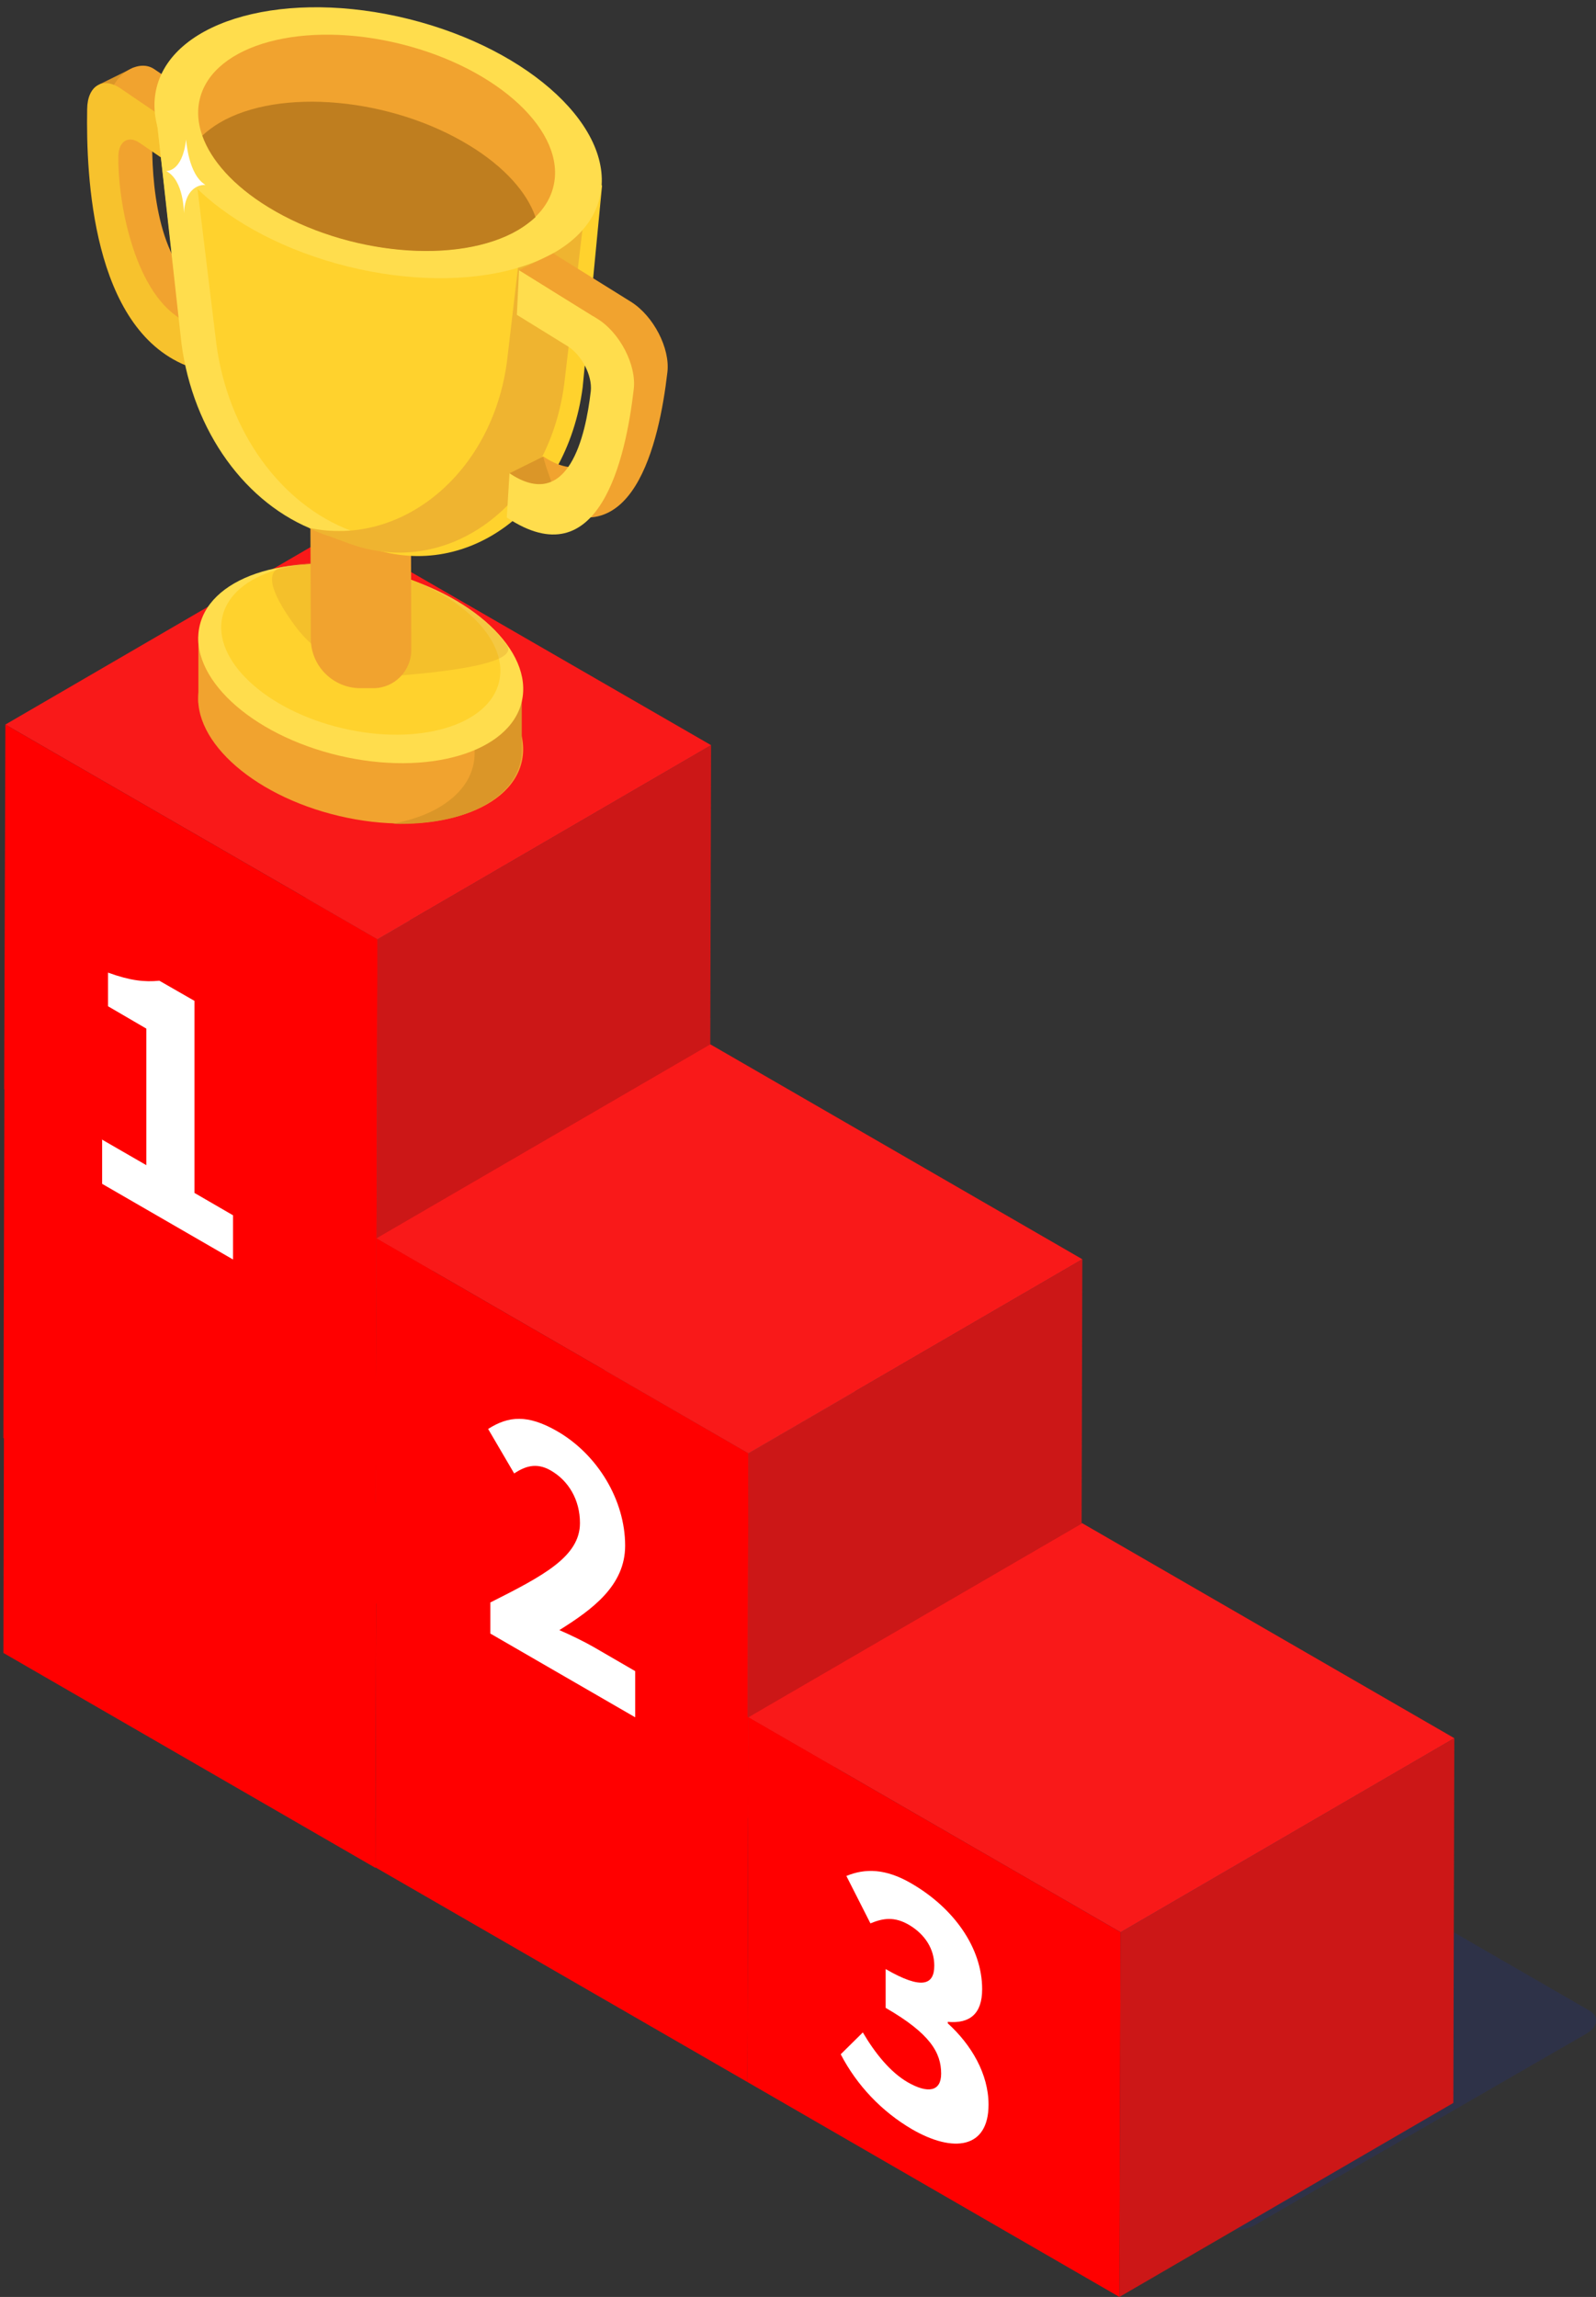
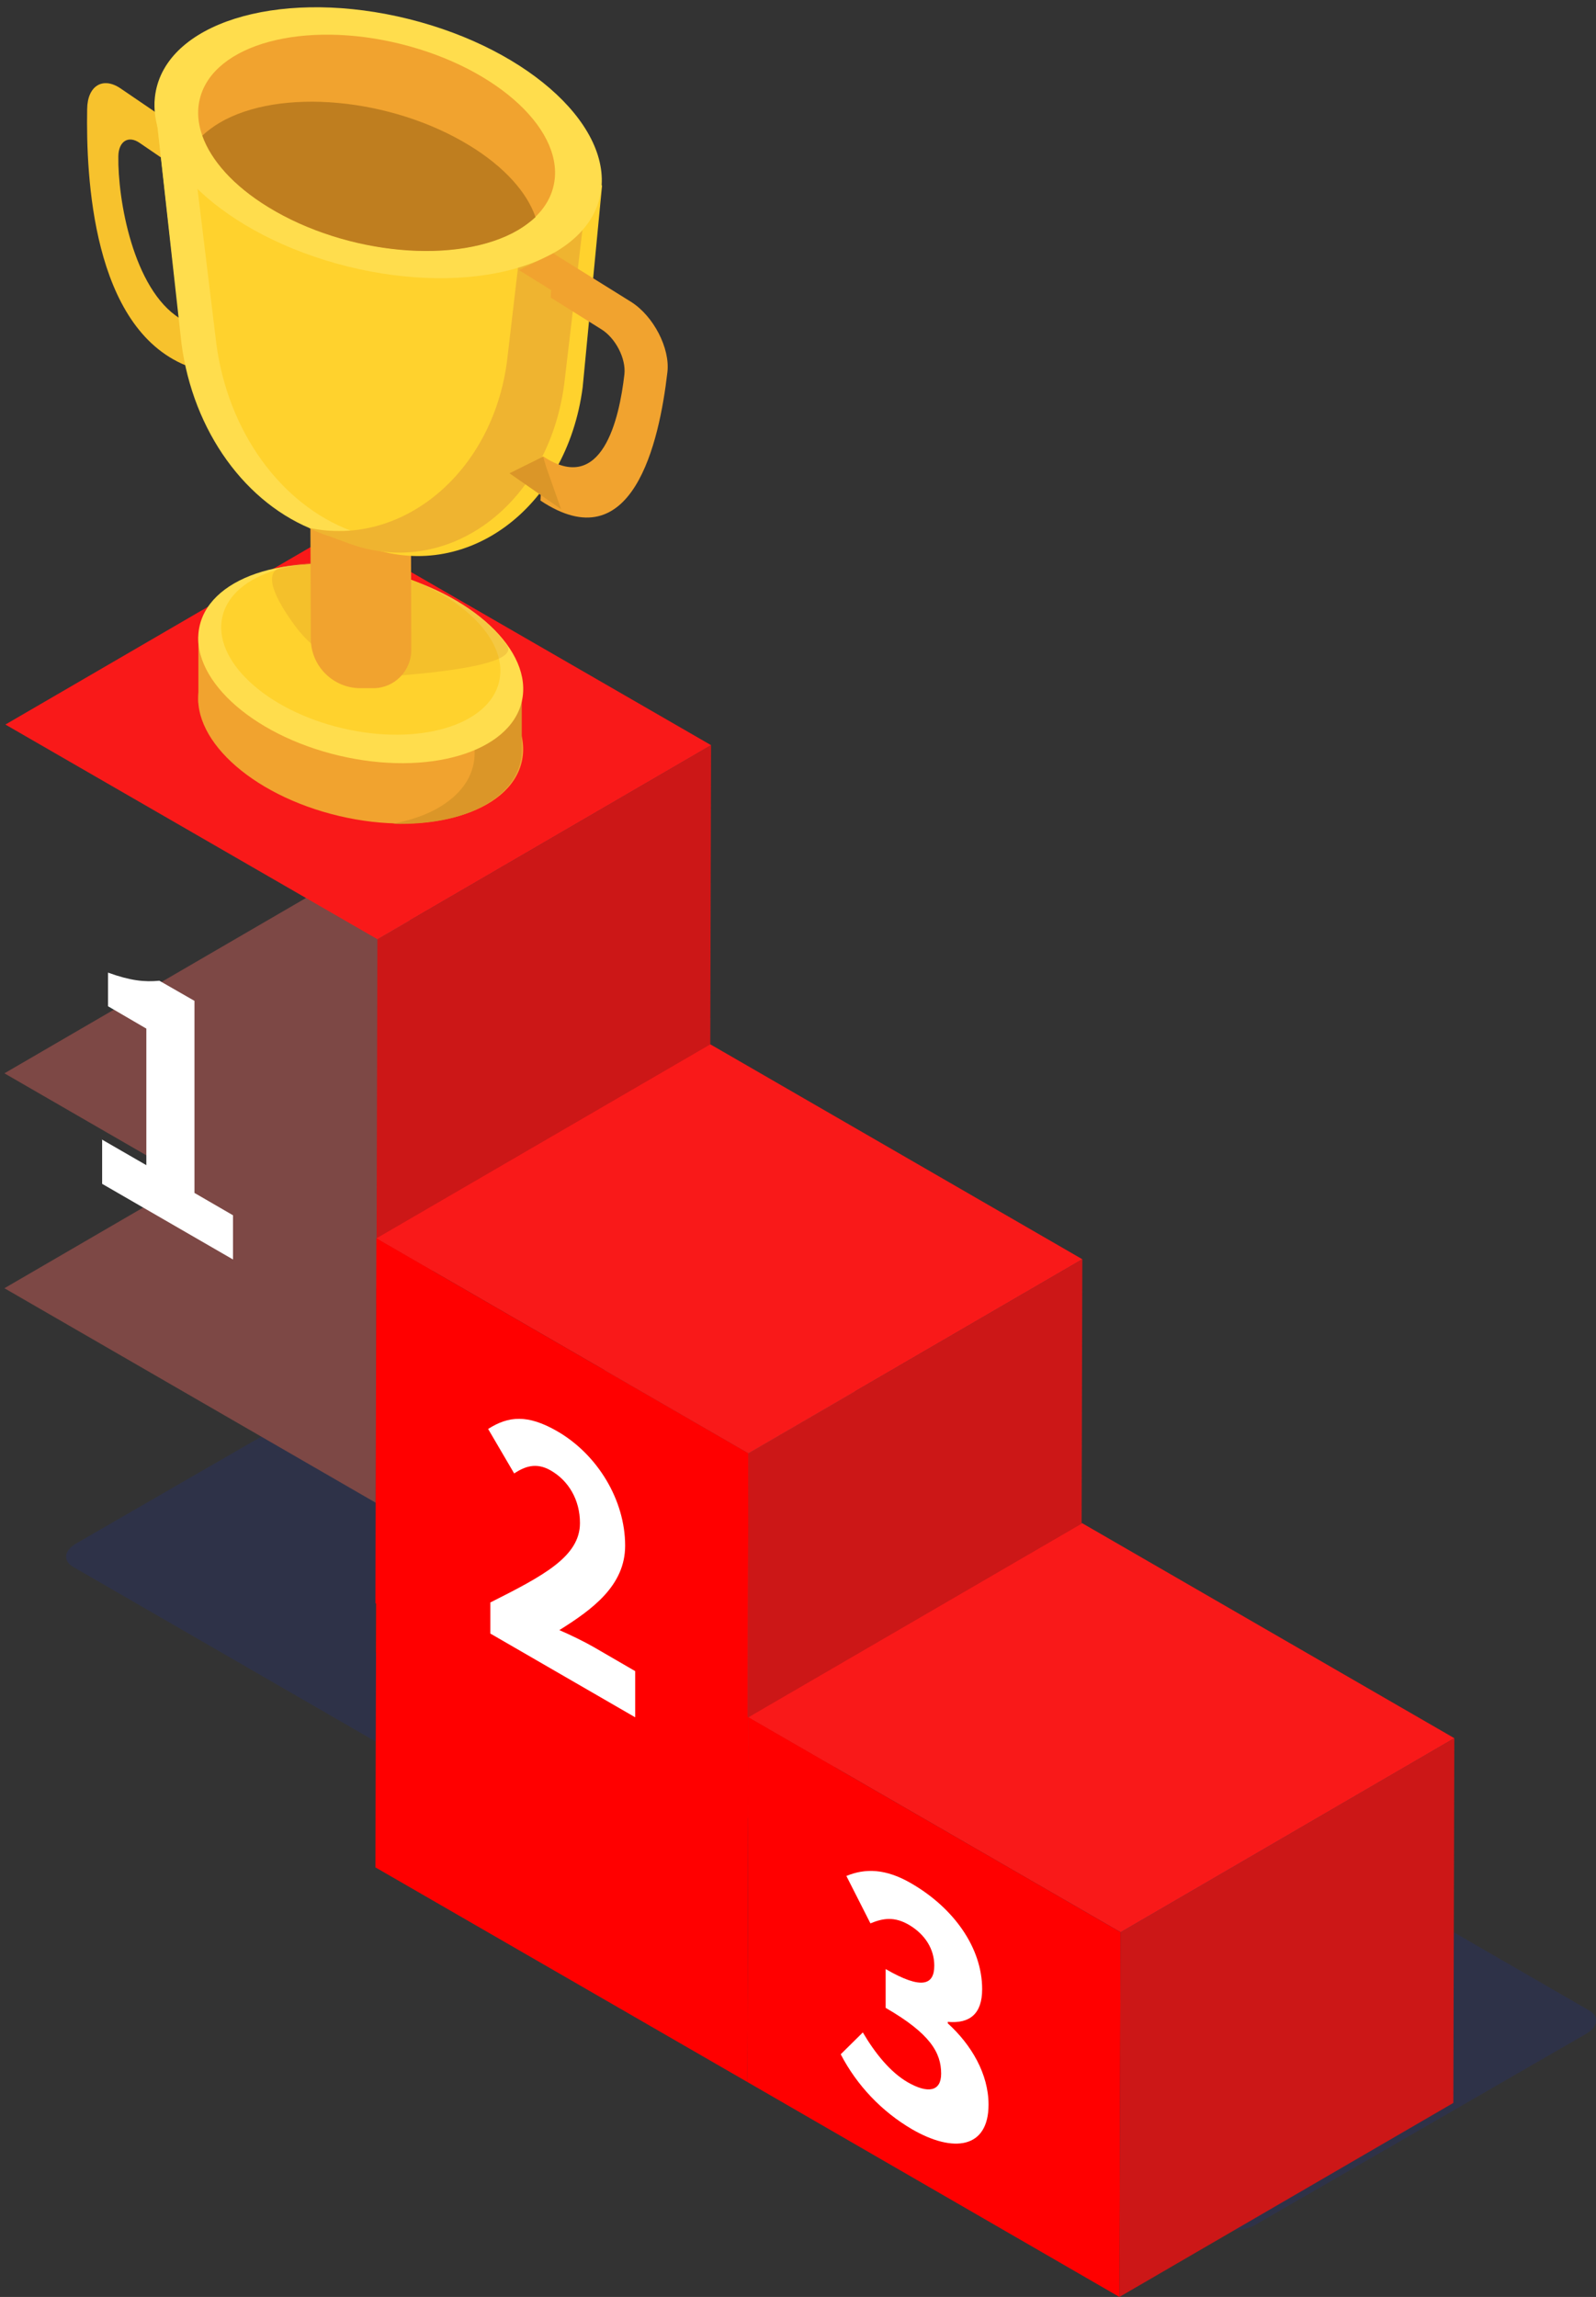
<svg xmlns="http://www.w3.org/2000/svg" version="1.1" id="Layer_1" x="0px" y="0px" viewBox="0 0 650 935.2" style="enable-background:new 0 0 650 935.2;" xml:space="preserve">
  <rect x="0" y="0" width="650" height="935.2" fill="#333333" stroke="none" />
  <style type="text/css">
	.st0{opacity:0.31;fill:#263179;enable-background:new    ;}
	.st1{fill:#4E2D2B;}
	.st2{fill:#7D4845;}
	.st3{fill:#CC1717;}
	.st4{fill:#F91919;}
	.st5{fill:#FF0000;}
	.st6{fill:#F1A32F;}
	.st7{fill:#DB9628;}
	.st8{fill:#FFDD4D;}
	.st9{fill:#FFD22D;}
	.st10{opacity:0.29;fill:#DB9628;enable-background:new    ;}
	.st11{fill:#F7C22D;}
	.st12{fill:#EFB430;}
	.st13{fill:#BF7E1F;}
	.st14{fill:#FFFFFF;}
</style>
  <g id="image">
    <path class="st0" d="M495,906.5L29.7,637.9c-4.1-2.4-3.6-6.6,1.2-9.4l134.8-77.8c4.8-2.8,12.1-3.1,16.3-0.7l465.3,268.6   c4.1,2.4,3.6,6.6-1.2,9.4l-134.8,77.8C506.5,908.6,499.1,908.9,495,906.5z" />
    <polygon class="st1" points="153.3,612 289.3,532.9 288.8,681.4 152.9,760.5  " />
    <polygon class="st2" points="1.8,524.5 137.7,445.5 289.3,532.9 153.3,612  " />
    <polygon class="st1" points="153.3,524.5 289.3,445.5 288.8,594 152.9,673  " />
    <polygon class="st2" points="1.8,437 137.7,358 289.3,445.5 153.3,524.5  " />
    <polygon class="st3" points="153.7,382.4 289.6,303.4 289.2,451.9 153.3,530.9  " />
    <polygon class="st4" points="2.2,295 138.1,216 289.6,303.4 153.7,382.4  " />
-     <polygon class="st5" points="153.3,524.5 153.7,382.4 2.2,295 1.7,443.5 1.8,443.5 1.4,585.5 1.6,585.6 1.4,673 152.9,760.5    153.3,612 153.1,611.8 153.3,524.5  " />
    <polygon class="st6" points="101.5,284.7 80.8,286.1 80.8,259.2 101.5,257.8  " />
    <ellipse transform="matrix(0.23 -0.973 0.973 0.23 -173.76 369.976)" class="st6" cx="147" cy="294.8" rx="38.5" ry="67.4" />
    <path class="st7" d="M212.6,278.3c-1.2-11.8-11-24.6-28.5-34.4c-21.6-12.3-49.1-16.7-70.6-12.8c18,0.6,35.5,5.5,51.2,14.1   c17.4,9.9,27.3,22.6,28.5,34.4h0.1v27l0,0c0,7.7-3.8,14.8-11.8,20.4c-5.8,4.1-13.2,6.8-21.6,8.4c16,0.5,30.8-2.6,40.9-9.7   c7.9-5.6,11.7-12.7,11.7-20.4l0,0v-27L212.6,278.3z" />
    <ellipse transform="matrix(0.23 -0.973 0.973 0.23 -149.801 351.069)" class="st8" cx="147" cy="270.2" rx="38.5" ry="67.4" />
    <ellipse transform="matrix(0.23 -0.973 0.973 0.23 -144.038 346.518)" class="st9" cx="147" cy="264.3" rx="33.1" ry="57.9" />
    <path class="st10" d="M120,254.6c10.3,14.1,27.2,21.8,44.5,20.3c21.1-1.8,46.7-5.3,41.9-12.2c-6.2-8.8-17.9-18.9-40.1-27.1   c-21.3-7.8-38.5-7.7-51.2-4.8C106.5,232.7,112.1,243.8,120,254.6z" />
    <path class="st6" d="M126.3,184.8l41-0.1l0,0l0.2,79.9c0,8.6-6.9,15.6-15.5,15.6l-5.2,0c-11.1,0-20.2-9-20.2-20.1L126.3,184.8   L126.3,184.8z" />
-     <polygon class="st7" points="54.4,27.5 40.6,34.3 70.8,53.1 75.7,42.9  " />
-     <path class="st6" d="M62.9,28.2L88,45.2l-1.1,16.2l-0.1-0.1L70.7,50.4c-4.6-3.2-8.6-0.7-8.7,5.4c-0.3,17.5,1.8,51,20.8,62.9   l-11.6,20.5c-29.7-18.6-27.3-70.3-26.8-97.7C44.5,32,55.7,23.2,62.9,28.2z" />
    <path class="st11" d="M49.1,36l25.1,17.1l-1.1,16.2L73,69.2L56.9,58.2c-4.6-3.2-8.6-0.7-8.7,5.4c-0.3,17.5,6,54.1,25,66l2.5,19.2   C37.6,133.2,35,71.8,35.5,44.4C35.6,34.9,41.9,31.1,49.1,36z" />
    <path class="st9" d="M63,41.4l11,97.2c4.7,35.8,26.2,65.6,55.1,76.4l20,7.5c40.4,15.1,81.7-15.2,88.2-64.8l7.9-82.2L63,41.4z" />
    <path class="st8" d="M88.1,139.9L76.4,43.7L63,41.4l10.9,98.4c4.7,35.8,26.2,65.6,55.1,76.4h14.2   C114.3,205.4,92.8,175.6,88.1,139.9z" />
    <path class="st12" d="M214.9,75.4l-8.4,71.6c-6,46-43.3,76-80.7,67.9c2.7,1.5,5.5,2.6,8.5,3.5l7.3,2.7   c40.3,15.1,81.7-15.2,88.2-64.8l8.9-75.4L214.9,75.4z" />
    <ellipse transform="matrix(0.242 -0.97 0.97 0.242 60.379 193.434)" class="st8" cx="154" cy="58.1" rx="51.9" ry="93" />
    <ellipse transform="matrix(0.242 -0.97 0.97 0.242 59.901 192.852)" class="st6" cx="153.4" cy="58.1" rx="41.4" ry="74.2" />
    <path class="st13" d="M191.3,59.3C159.4,39.7,113.8,35.6,89.4,50c-2.5,1.5-4.8,3.2-7,5.2c3.5,10,12.6,20.4,26.8,29.1   c31.9,19.6,77.5,23.7,101.9,9.3c2.5-1.5,4.8-3.2,7-5.2C214.6,78.3,205.5,68,191.3,59.3z" />
    <path class="st6" d="M257,122.9l-31.8-19.8l-0.9,18.1l0.2,0.1l20.3,12.7c5.9,3.6,10.2,12,9.5,18.4c-2.1,18.3-9.1,49.4-33.1,33.4   l-1.1,18c37.5,25,48.4-23.6,51.7-52.2C273,141.8,266.1,128.6,257,122.9z" />
    <polygon class="st7" points="221.2,185.9 207.5,192.7 228.5,207.3 222.4,190  " />
-     <path class="st8" d="M243.3,129.8L211.4,110l-0.9,18.2c0.1,0,0.1,0.1,0.2,0.1l20.4,12.6c5.8,3.6,10.2,12,9.5,18.4   c-2.1,18.3-9.1,49.4-33.1,33.4l-1.1,18c37.5,25,48.4-23.6,51.7-52.2C259.3,148.6,252.4,135.4,243.3,129.8z" />
    <polygon class="st6" points="225.3,103.2 211.4,110 241.7,128.8 246.6,118.6  " />
-     <path class="st14" d="M67.6,69.6c0,0,6.6,0.8,8.2-12.8c0,0,0.8,14.3,7.9,18.5c0,0-8.2-0.9-8.8,11.6C74.9,86.8,75,73.3,67.6,69.6z" />
    <polygon class="st1" points="304.8,699.2 440.8,620.2 440.4,768.7 304.4,847.7  " />
    <polygon class="st2" points="153.3,611.8 289.3,532.7 440.8,620.2 304.8,699.2  " />
    <polygon class="st3" points="304.8,591.7 440.8,512.7 440.4,661.2 304.4,740.2  " />
    <polygon class="st4" points="153.3,504.2 289.3,425.2 440.8,512.7 304.8,591.7  " />
    <polygon class="st5" points="304.8,591.7 153.3,504.2 152.9,652.7 153.2,652.9 152.9,760.3 304.4,847.7 304.8,699.2 304.5,699.1     " />
    <polygon class="st3" points="456.4,786.7 592.3,707.7 591.9,856.2 455.9,935.2  " />
    <polygon class="st4" points="304.8,699.2 440.8,620.2 592.3,707.7 456.4,786.7  " />
    <polygon class="st5" points="456.4,786.7 455.9,935.2 304.4,847.7 304.8,699.2  " />
    <path class="st14" d="M41.4,463.9l18.2,10.5v-55.6L44,409.7V396c9.1,3.3,14.9,3.9,20.9,3.3l14.3,8.2v78.2l15.7,9.1v18l-53.3-30.8   V463.9z" />
    <path class="st14" d="M199.8,652.4c21.4-10.8,36.4-18.6,36.4-32.3c0-9.4-4.6-17.2-11.9-21.4c-6.1-3.5-10.7-1.5-14.9,1.2l-10.6-18.1   c8.3-5.3,16.1-6,28.1,0.9c16.5,9.5,27.7,28.1,27.7,46.6c0,16.2-13.2,25.9-26.8,34.4c4.2,1.8,10,4.6,14,6.9l16.9,9.8v18.8l-59-34.1   V652.4z" />
    <path class="st14" d="M342.4,836.4l9-8.9c5,8.5,11.2,16.2,18.3,20.3c8.2,4.7,13.6,3.8,13.6-3.5c0-8.5-4.4-16.3-22.6-26.8v-15.8   c15,8.7,19.8,6.3,19.8-1.4c0-6.7-3.7-12.7-10.3-16.6c-5.9-3.4-10.4-2.8-15.7-0.6l-9.8-19.3c7.7-3.2,16.1-3,26.4,3   c17.3,10,28.9,26.2,28.9,43.1c0,10-5,14.1-14,13.3v0.6c9.6,8.7,16.6,20.6,16.6,33.1c0,17.9-14.3,19.8-31.2,10   C359.1,859.7,349,849.1,342.4,836.4z" />
  </g>
</svg>